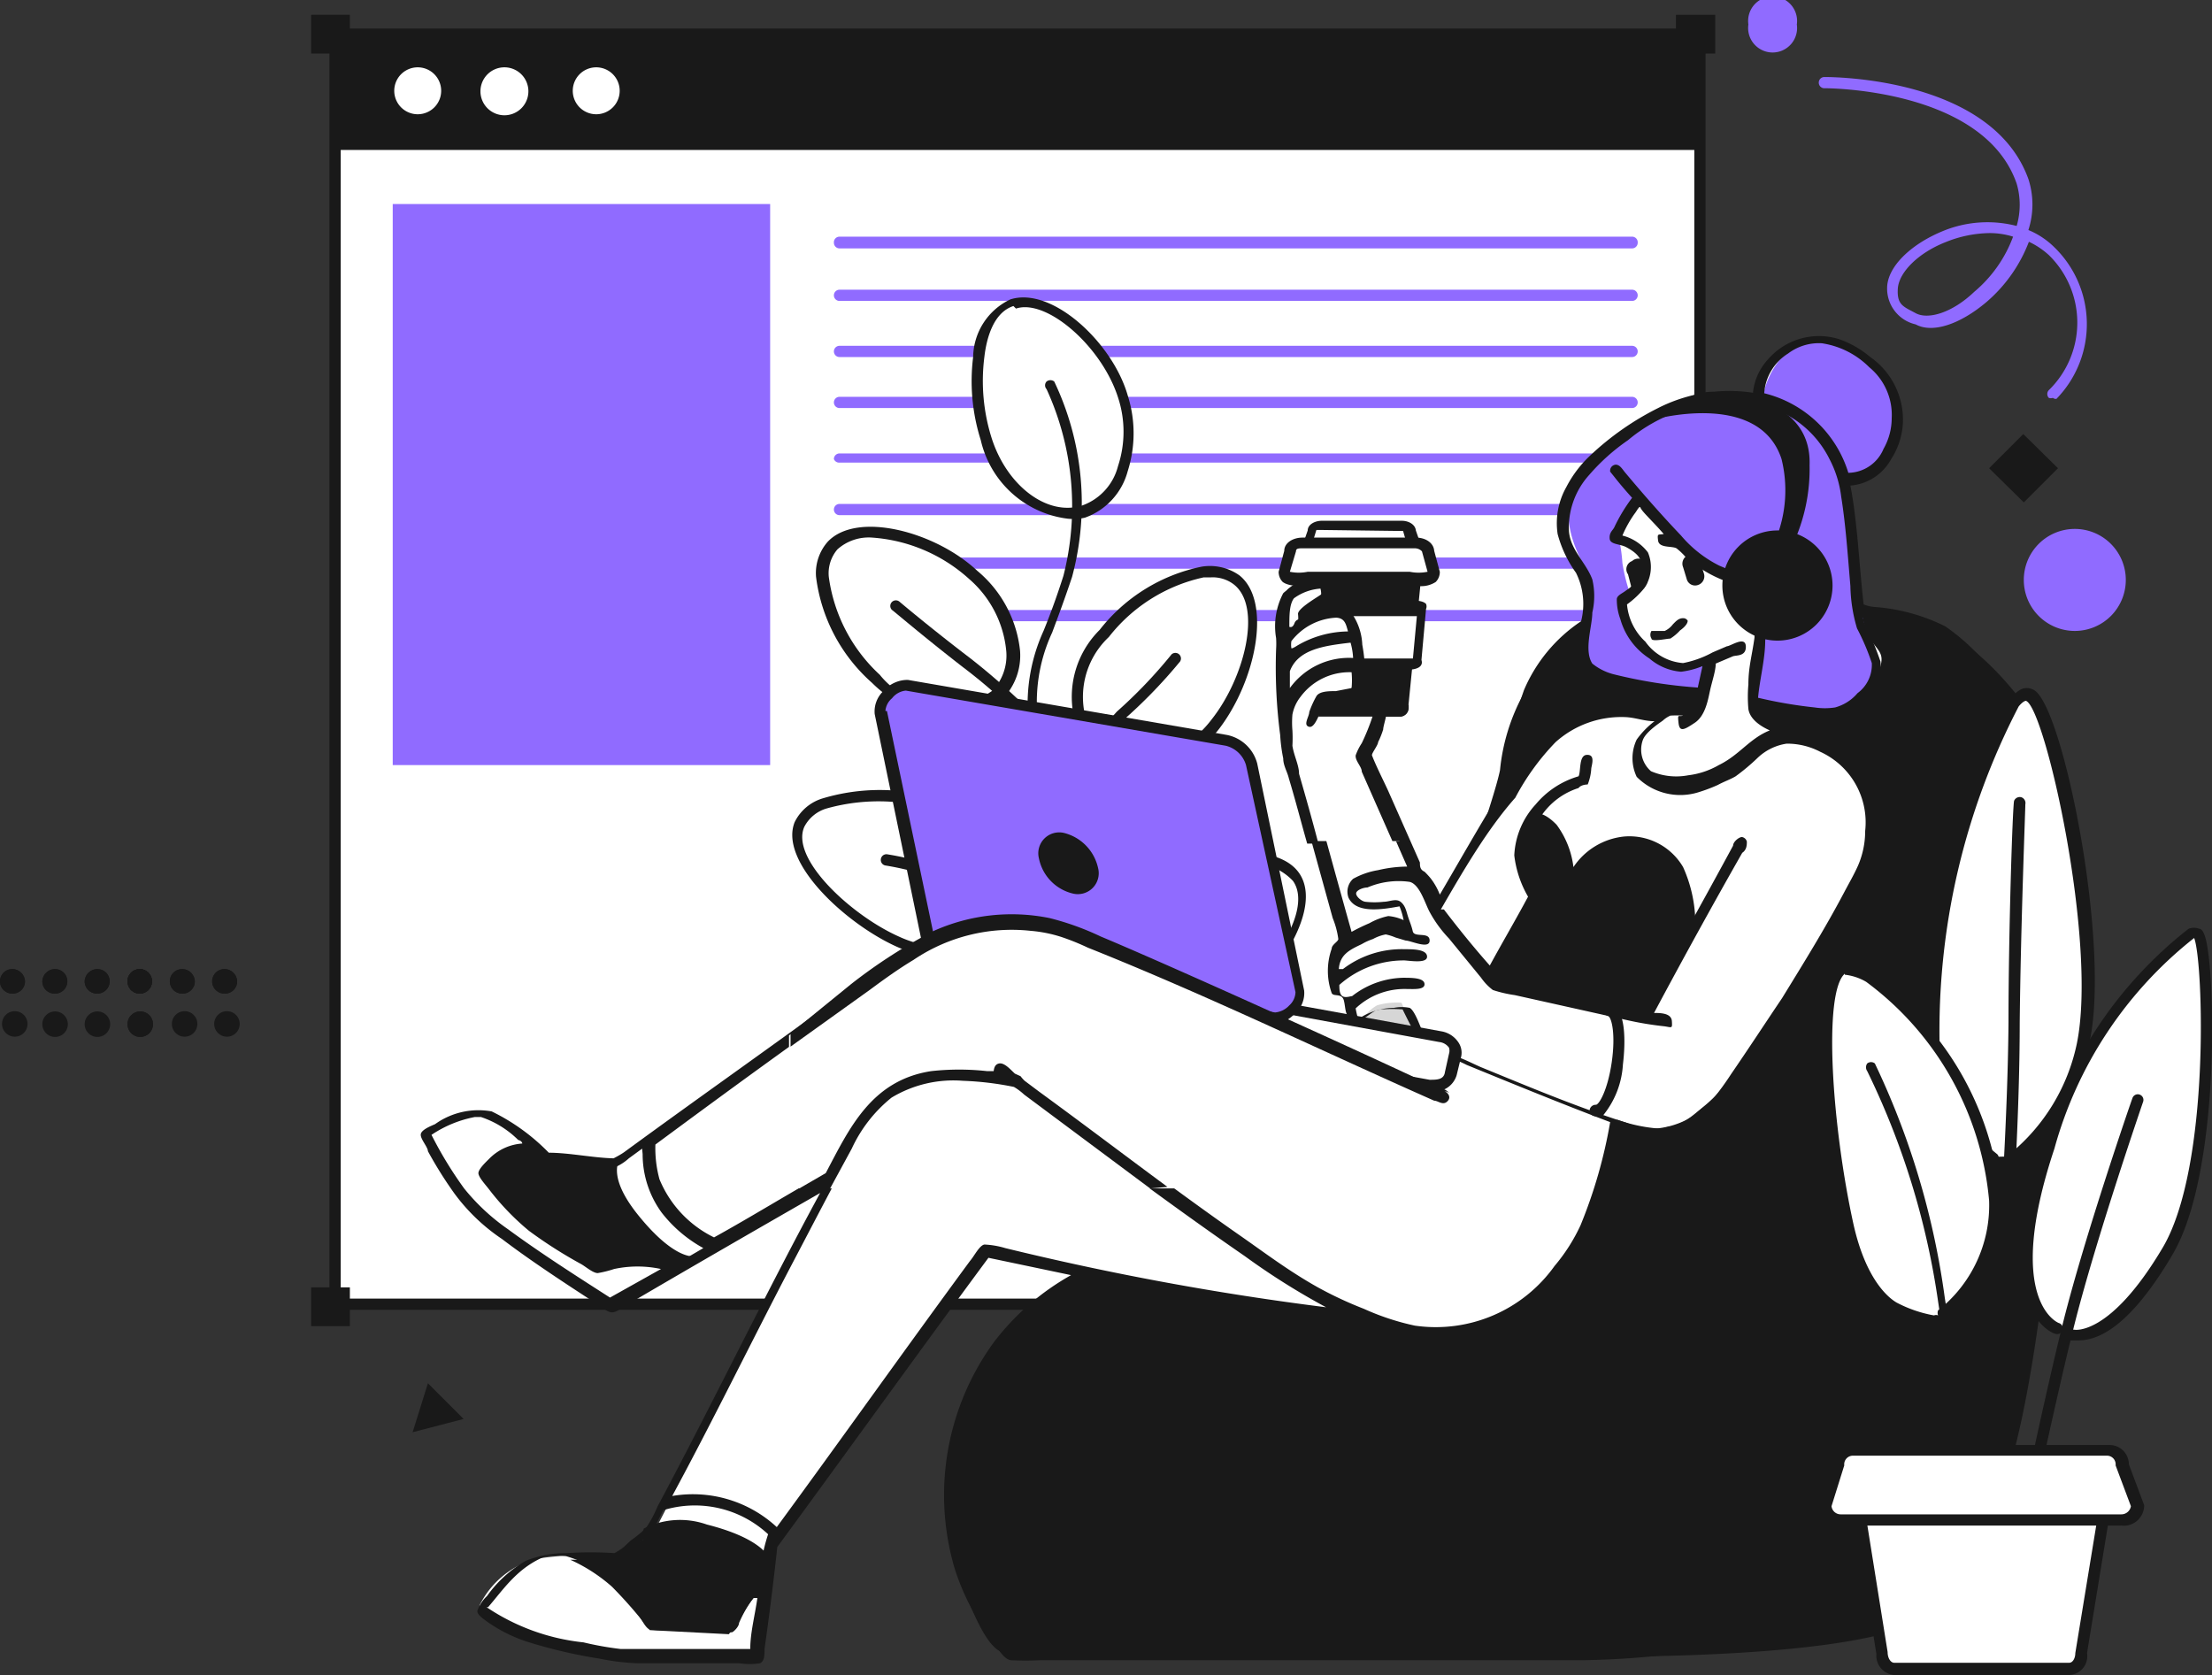
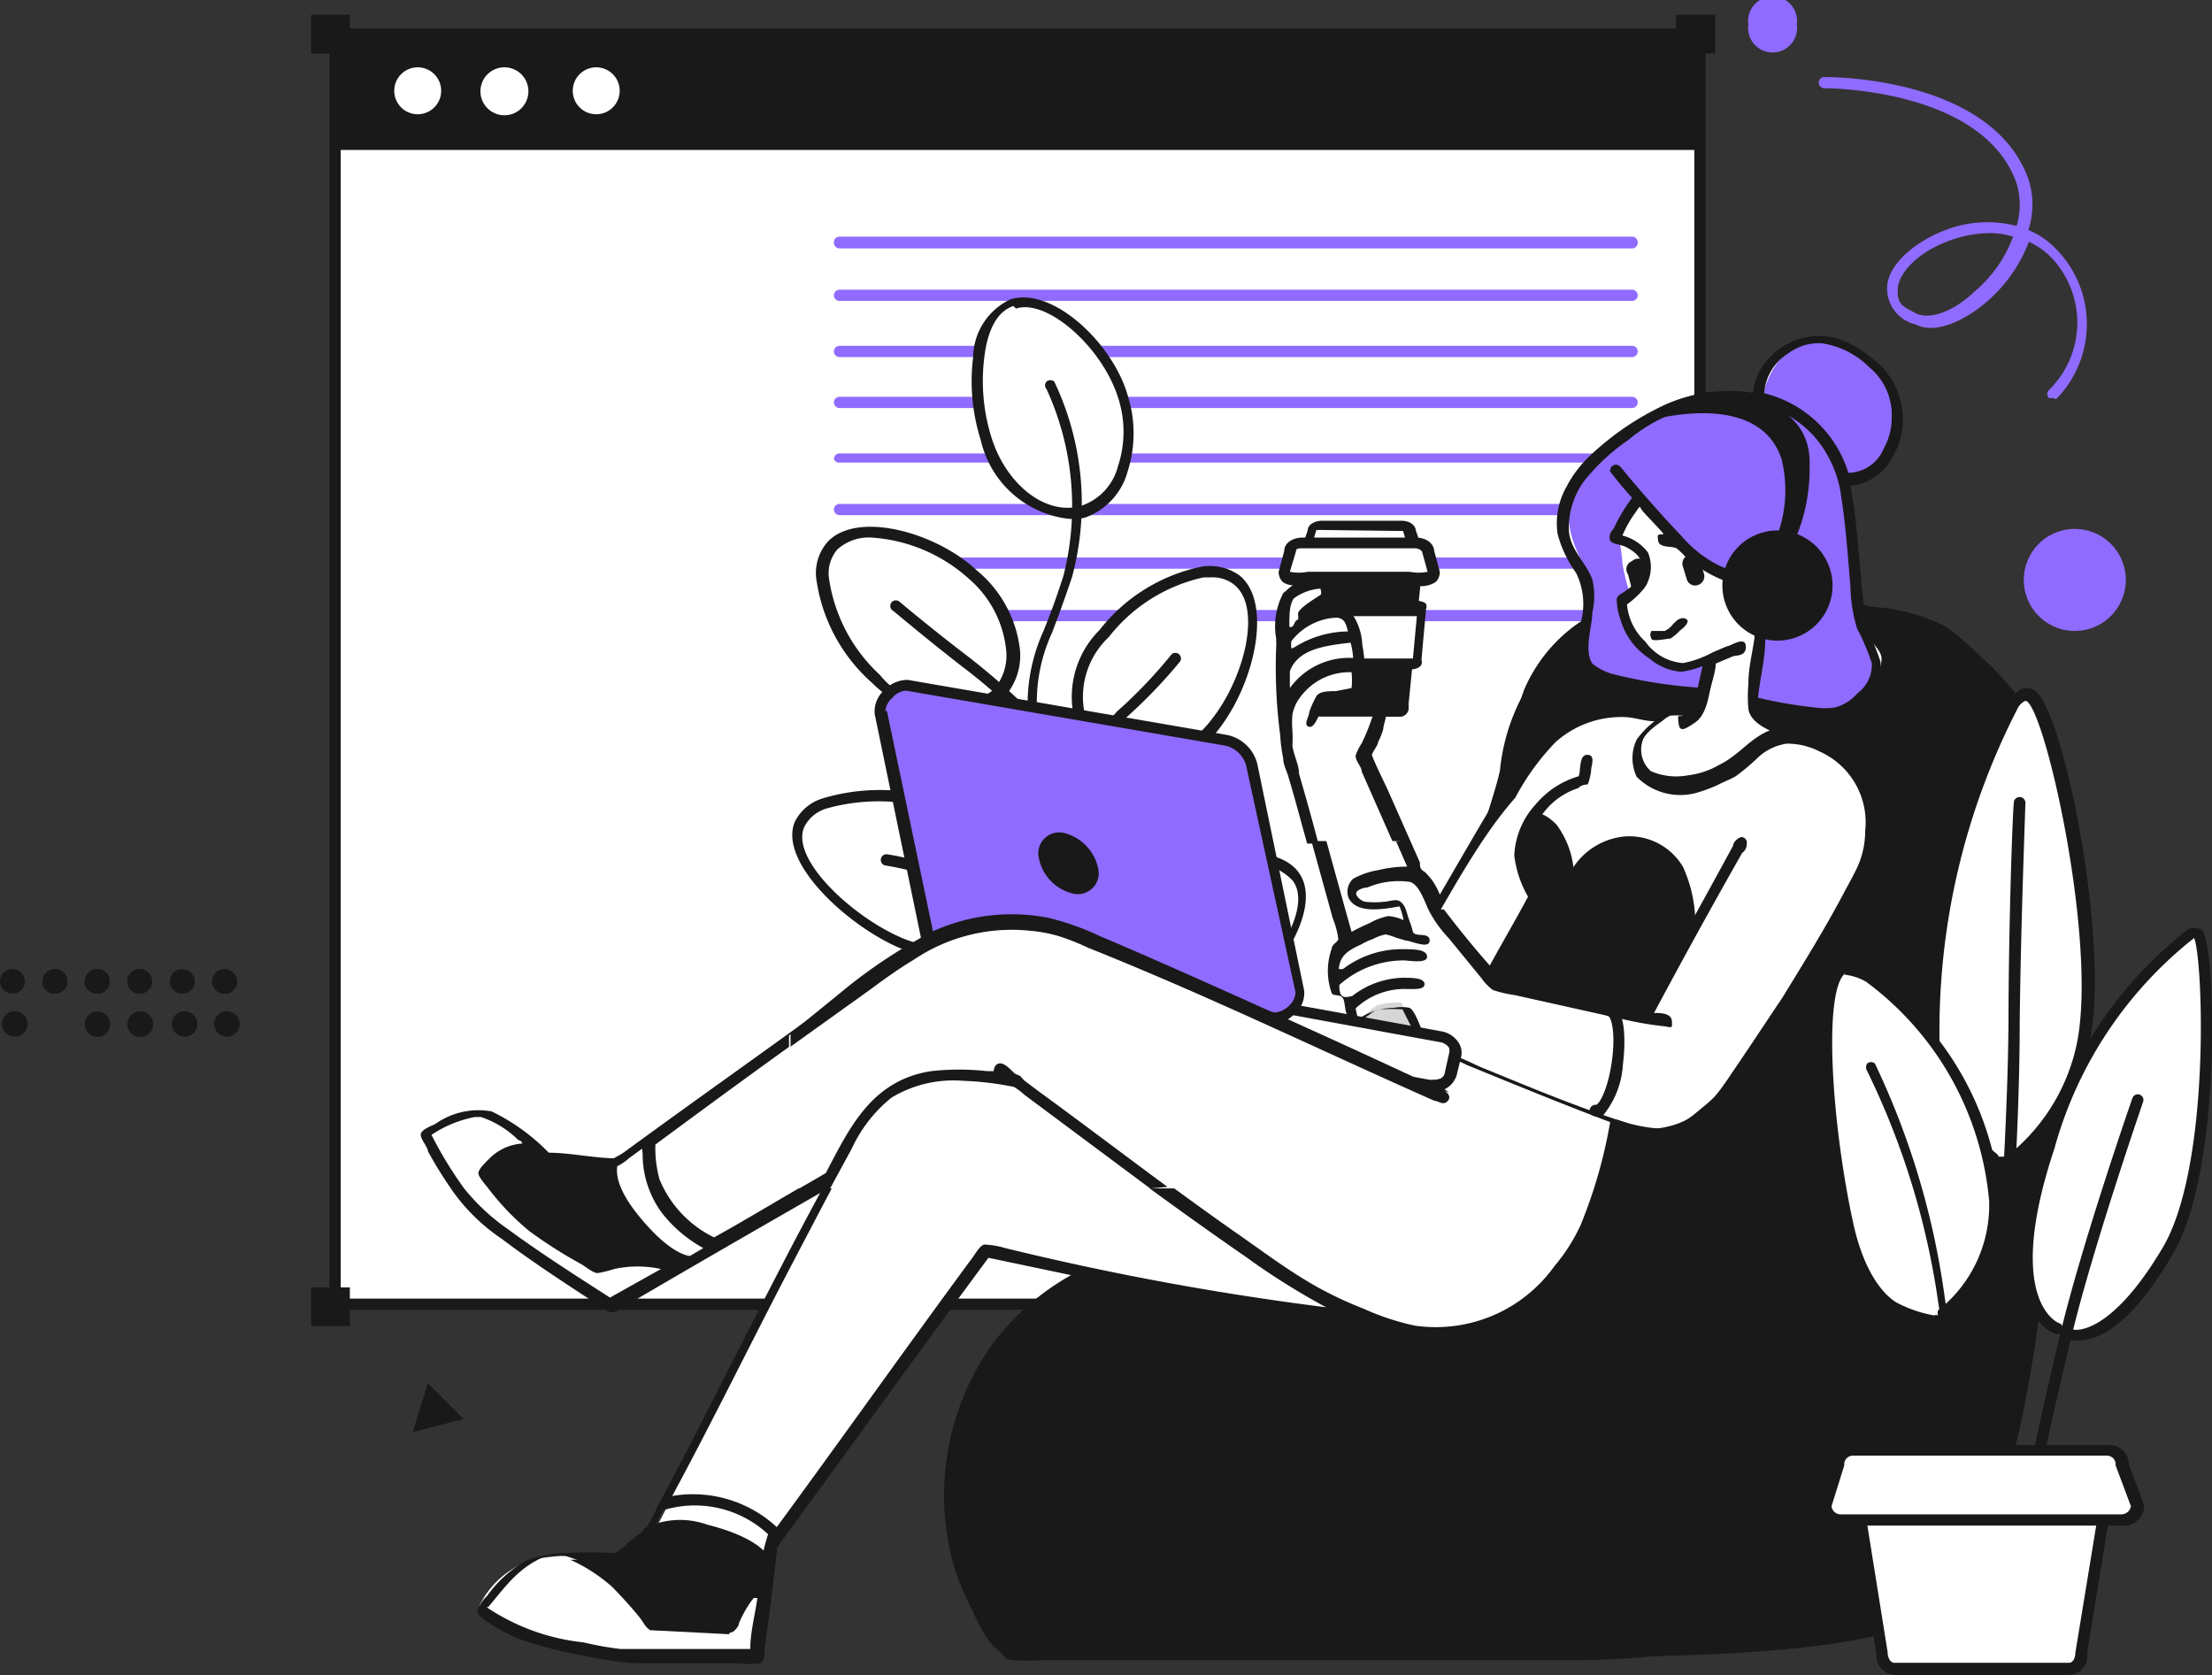
<svg xmlns="http://www.w3.org/2000/svg" viewBox="0 0 43.37 32.84">
  <rect x="0" y="0" width="43.37" height="32.84" fill="#333333" stroke="none" />
  <defs>
    <style> .cls-1, .cls-3 { fill: #191919; } .cls-1, .cls-4, .cls-5, .cls-6 { fill-rule: evenodd; } .cls-2, .cls-4 { fill: #906bff; } .cls-5, .cls-7 { fill: #fff; } .cls-6 { fill: #d6d6d6; } </style>
  </defs>
  <g id="Слой_2" data-name="Слой 2">
    <g id="_Layer_" data-name="&lt;Layer&gt;">
      <g>
        <g>
          <path class="cls-1" d="M4.4,19a.25.25,0,0,1,.25.24.24.24,0,0,1-.25.24.24.24,0,0,1-.24-.24A.24.24,0,0,1,4.4,19Z" />
          <path class="cls-1" d="M3.57,19a.25.25,0,0,1,.25.24.24.24,0,0,1-.25.24.24.24,0,0,1-.24-.24A.24.24,0,0,1,3.57,19Z" />
          <path class="cls-1" d="M2.74,19a.24.24,0,0,1,.24.24.24.24,0,0,1-.48,0A.24.24,0,0,1,2.74,19Z" />
          <path class="cls-1" d="M2.74,19a.24.24,0,0,1,.24.24.24.24,0,0,1-.48,0A.24.24,0,0,1,2.74,19Z" />
          <path class="cls-1" d="M1.91,19a.24.24,0,0,1,.24.24.24.24,0,0,1-.24.24.24.24,0,0,1-.25-.24A.25.25,0,0,1,1.91,19Z" />
          <path class="cls-1" d="M1.08,19a.24.24,0,0,1,.24.24.24.24,0,0,1-.24.24.24.24,0,0,1-.25-.24A.25.25,0,0,1,1.08,19Z" />
          <path class="cls-1" d="M.24,19a.25.25,0,0,1,.25.24.24.24,0,0,1-.25.24A.24.24,0,0,1,0,19.24.24.24,0,0,1,.24,19Z" />
          <path class="cls-1" d="M4.4,19a.25.25,0,0,1,.25.24.24.24,0,0,1-.25.24.24.24,0,0,1-.24-.24A.24.24,0,0,1,4.4,19Z" />
-           <path class="cls-1" d="M3.57,19a.25.25,0,0,1,.25.24.24.24,0,0,1-.25.24.24.24,0,0,1-.24-.24A.24.24,0,0,1,3.57,19Z" />
          <path class="cls-1" d="M2.74,19a.24.24,0,0,1,.24.24.24.24,0,0,1-.48,0A.24.24,0,0,1,2.74,19Z" />
          <path class="cls-1" d="M2.74,19a.24.24,0,0,1,.24.24.24.24,0,0,1-.48,0A.24.24,0,0,1,2.74,19Z" />
          <path class="cls-1" d="M1.91,19a.24.24,0,0,1,.24.24.24.24,0,0,1-.24.24.24.24,0,0,1-.25-.24A.25.25,0,0,1,1.91,19Z" />
          <path class="cls-1" d="M1.08,19a.24.24,0,0,1,.24.24.24.24,0,0,1-.24.24.24.24,0,0,1-.25-.24A.25.25,0,0,1,1.08,19Z" />
-           <path class="cls-1" d="M.24,19a.25.25,0,0,1,.25.24.24.24,0,0,1-.25.24A.24.24,0,0,1,0,19.24.24.24,0,0,1,.24,19Z" />
          <path class="cls-1" d="M4.4,19.83a.25.25,0,1,1,0,.49.25.25,0,0,1,0-.49Z" />
          <path class="cls-1" d="M3.57,19.83a.25.25,0,1,1,0,.49.25.25,0,0,1,0-.49Z" />
          <path class="cls-1" d="M2.74,19.83a.25.25,0,1,1-.24.25A.25.25,0,0,1,2.74,19.83Z" />
          <path class="cls-1" d="M2.74,19.83a.25.25,0,1,1-.24.25A.25.25,0,0,1,2.74,19.83Z" />
          <path class="cls-1" d="M1.91,19.83a.25.25,0,1,1-.25.25A.25.25,0,0,1,1.91,19.83Z" />
-           <path class="cls-1" d="M1.08,19.83a.25.25,0,1,1-.25.25A.25.25,0,0,1,1.08,19.83Z" />
          <path class="cls-1" d="M.24,19.83a.25.25,0,1,1,0,.49.25.25,0,0,1,0-.49Z" />
        </g>
        <g>
-           <path class="cls-1" d="M40.35,9.18l-.67.67L39,9.18l.67-.67Z" />
          <path class="cls-2" d="M40.25,7.8a.11.11,0,0,1-.08,0,.11.11,0,0,1,0-.15,1.85,1.85,0,0,0,0-2.65,1.56,1.56,0,0,0-.39-.26,2.93,2.93,0,0,1-.83,1.18c-.52.44-1.06.62-1.39.44A.72.72,0,0,1,37,5.65c0-.41.45-.85,1.07-1.11a2.29,2.29,0,0,1,1.47-.11,1.47,1.47,0,0,0,0-.83c-.64-1.85-3.66-1.87-3.76-1.87a.11.11,0,0,1-.12-.11.11.11,0,0,1,.11-.11c.14,0,3.28,0,4,2a1.62,1.62,0,0,1,0,1,1.57,1.57,0,0,1,.48.31,2.1,2.1,0,0,1,.07,3A.09.09,0,0,1,40.25,7.8ZM39,4.57a2.37,2.37,0,0,0-.86.18c-.53.21-.91.59-.93.91s.11.35.35.48.71,0,1.15-.42a2.58,2.58,0,0,0,.76-1.08A1.53,1.53,0,0,0,39,4.57Z" />
          <path class="cls-3" d="M8.39,27.12l.7.7-1,.26Z" />
          <path class="cls-4" d="M41.68,11.37a1,1,0,1,1-1-1A1,1,0,0,1,41.68,11.37Z" />
          <path class="cls-4" d="M35.23.48a.48.48,0,1,1-.95,0,.48.48,0,1,1,.95,0Z" />
          <g>
            <path class="cls-5" d="M33.33,25.57H6.57V.67H33.33Z" />
            <path class="cls-3" d="M33.33,25.68H6.57a.11.11,0,0,1-.11-.11V.67A.11.11,0,0,1,6.57.56H33.33a.11.11,0,0,1,.11.11v24.9A.11.11,0,0,1,33.33,25.68ZM6.68,25.46H33.22V.78H6.68Z" />
          </g>
-           <path class="cls-4" d="M15.1,15H7.7V4h7.4Z" />
          <g>
            <path class="cls-2" d="M32,4.87H16.46a.11.11,0,0,1-.11-.11.11.11,0,0,1,.11-.12H32a.11.11,0,0,1,.11.12A.11.11,0,0,1,32,4.87Z" />
            <path class="cls-2" d="M32,5.9H16.46a.11.11,0,0,1,0-.22H32a.11.11,0,1,1,0,.22Z" />
            <path class="cls-2" d="M32,7H16.46a.11.11,0,1,1,0-.22H32A.11.11,0,0,1,32,7Z" />
            <path class="cls-2" d="M32,8H16.46a.11.11,0,1,1,0-.22H32A.11.11,0,1,1,32,8Z" />
            <path class="cls-2" d="M32,9.07H16.46A.11.11,0,0,1,16.35,9a.11.11,0,0,1,.11-.11H32a.11.11,0,0,1,.11.11A.11.11,0,0,1,32,9.07Z" />
            <path class="cls-2" d="M32,10.1H16.46a.11.11,0,0,1,0-.22H32a.11.11,0,0,1,0,.22Z" />
            <path class="cls-2" d="M32,11.15H16.46a.11.11,0,0,1,0-.22H32a.11.11,0,0,1,0,.22Z" />
            <path class="cls-2" d="M32,12.18H16.46a.11.11,0,0,1,0-.22H32a.11.11,0,0,1,0,.22Z" />
          </g>
          <g>
            <path class="cls-1" d="M33.63,1.05h-.77V.29h.77Z" />
            <path class="cls-1" d="M6.86,1.05H6.1V.29h.76Z" />
          </g>
          <g>
            <path class="cls-6" d="M33.63,26h-.77v-.76h.77Z" />
            <path class="cls-1" d="M6.86,26H6.1v-.76h.76Z" />
          </g>
          <path class="cls-1" d="M33.25,2.94H6.55V.67h26.7Z" />
          <g>
            <path class="cls-5" d="M8.65,1.78a.46.46,0,1,1-.46-.46A.46.46,0,0,1,8.65,1.78Z" />
            <path class="cls-5" d="M12.15,1.78a.46.46,0,1,1-.46-.46A.46.46,0,0,1,12.15,1.78Z" />
            <path class="cls-5" d="M10.36,1.78a.47.47,0,1,1-.46-.46A.47.47,0,0,1,10.36,1.78Z" />
          </g>
          <path class="cls-1" d="M26.23,24.1s2.94-7.81,3.18-9a3.9,3.9,0,0,1,1.46-2.68c.83-.58,5.6-.42,5.6-.42s1.46-.39,3.07,1.62c1,1.24,1.39,4.08.91,8.26-.51,4.35-.75,8.06-2.59,9.74-.81.75-4.54.86-6.42.86s-11.59-.07-11.66-.09-.38.26-1-1.57a5.25,5.25,0,0,1,.61-4.26A6,6,0,0,1,21.18,25Z" />
          <g>
            <path class="cls-5" d="M25.43,17.19c.46.63-.38,1.87-1.24,2.49a1.72,1.72,0,0,1-2.38,0,1.73,1.73,0,0,1,.73-2.27C23.4,16.79,25,16.57,25.43,17.19Z" />
            <path class="cls-3" d="M22.85,20.26a1.33,1.33,0,0,1-1.13-.52,1.84,1.84,0,0,1,.76-2.42c.91-.66,2.55-.87,3-.19s-.41,2-1.27,2.64A2.38,2.38,0,0,1,22.85,20.26Zm1.58-3.33a3.41,3.41,0,0,0-1.82.57c-.81.59-1.13,1.54-.72,2.11a1.63,1.63,0,0,0,2.23,0c.89-.65,1.61-1.81,1.23-2.34A1.11,1.11,0,0,0,24.43,16.93Z" />
          </g>
          <g>
            <path class="cls-5" d="M15.67,16.16c-.32.71.94,1.87,1.91,2.3a1.73,1.73,0,0,0,2.33-.5c.31-.7-.22-1.63-1.19-2.06S16,15.45,15.67,16.16Z" />
            <path class="cls-3" d="M18.58,18.79a2.69,2.69,0,0,1-1-.23c-1-.45-2.31-1.66-2-2.44a.9.9,0,0,1,.56-.47,3.91,3.91,0,0,1,2.64.15A1.84,1.84,0,0,1,20,18a1.36,1.36,0,0,1-1,.74A2,2,0,0,1,18.58,18.79Zm-2.81-2.58c-.28.63.93,1.74,1.85,2.15a2.22,2.22,0,0,0,1.35.17,1.12,1.12,0,0,0,.84-.61c.29-.65-.22-1.51-1.13-1.92a3.79,3.79,0,0,0-2.47-.15.72.72,0,0,0-.44.36Z" />
          </g>
          <g>
            <path class="cls-5" d="M19.84,5.94c.74-.24,1.84.79,2.17,1.81A1.73,1.73,0,0,1,21.25,10c-.73.23-1.59-.4-1.92-1.41S19.1,6.17,19.84,5.94Z" />
            <path class="cls-3" d="M20.94,10.17a2,2,0,0,1-1.71-1.54A3.82,3.82,0,0,1,19.08,7a1.27,1.27,0,0,1,.73-1.13c.81-.26,2,.84,2.3,1.88a2.45,2.45,0,0,1,0,1.49,1.33,1.33,0,0,1-.84.91A1.07,1.07,0,0,1,20.94,10.17ZM19.87,6c-.4.13-.53.65-.57,1a3.72,3.72,0,0,0,.14,1.58c.3.95,1.1,1.55,1.78,1.33a1.11,1.11,0,0,0,.7-.77,2.15,2.15,0,0,0,0-1.35c-.32-1-1.4-1.94-2-1.74Z" />
          </g>
          <path class="cls-3" d="M21.6,25.68a.13.13,0,0,1-.11-.08s-.68-2.54-.87-3.44a8.5,8.5,0,0,1,0-3.22,9.63,9.63,0,0,0-.22-3.61l-.09-.47a3.48,3.48,0,0,1,.15-2.49c.11-.27.24-.61.39-1.08a5.51,5.51,0,0,0-.33-3.66.11.11,0,0,1,0-.15.12.12,0,0,1,.15,0,5.55,5.55,0,0,1,.35,3.83c-.16.48-.29.82-.39,1.09a3.23,3.23,0,0,0-.14,2.37l.08.48A9.74,9.74,0,0,1,20.86,19a8.29,8.29,0,0,0,0,3.14c.19.89.86,3.39.87,3.42a.11.11,0,0,1-.08.13Z" />
          <g>
            <path class="cls-5" d="M24.25,11.36c.6.49.26,2-.4,2.81a1.73,1.73,0,0,1-2.3.63,1.73,1.73,0,0,1,.1-2.38C22.31,11.59,23.64,10.88,24.25,11.36Z" />
            <path class="cls-3" d="M22.26,15.15a1.24,1.24,0,0,1-.78-.26,1.85,1.85,0,0,1,.08-2.54,3.4,3.4,0,0,1,2-1.24,1,1,0,0,1,.74.17c.64.51.33,2.05-.39,3a2.37,2.37,0,0,1-1.49.9Zm1.48-3.83H23.6a3.23,3.23,0,0,0-1.86,1.17,1.61,1.61,0,0,0-.12,2.22,1.07,1.07,0,0,0,.79.21,2.13,2.13,0,0,0,1.35-.82c.64-.81,1-2.22.42-2.65A.68.68,0,0,0,23.74,11.32Z" />
          </g>
          <g>
            <path class="cls-5" d="M16.34,10.7c.53-.56,2-.16,2.77.57a1.72,1.72,0,0,1,.43,2.34,1.72,1.72,0,0,1-2.36-.3C16.41,12.58,15.8,11.26,16.34,10.7Z" />
            <path class="cls-3" d="M18.67,14.07a2.33,2.33,0,0,1-1.57-.68A3.32,3.32,0,0,1,16,11.31a.93.93,0,0,1,.23-.69c.58-.61,2.12-.19,2.93.57A2.36,2.36,0,0,1,20,12.76a1.22,1.22,0,0,1-1.28,1.31ZM17.1,10.54a.92.92,0,0,0-.68.23.72.72,0,0,0-.17.54,3.19,3.19,0,0,0,1,1.92,1.63,1.63,0,0,0,2.21.31,1,1,0,0,0,.27-.77A2.13,2.13,0,0,0,19,11.35,3.16,3.16,0,0,0,17.1,10.54Z" />
          </g>
          <path class="cls-3" d="M20.75,18.79a.11.11,0,0,1-.09-.05,3.87,3.87,0,0,0-1.22-1,5.78,5.78,0,0,0-2.07-.77.11.11,0,0,1-.1-.12.11.11,0,0,1,.13-.1,5.84,5.84,0,0,1,2.16.81,3.89,3.89,0,0,1,1.29,1.12.11.11,0,0,1,0,.15Z" />
          <path class="cls-3" d="M20.34,14.33l-.08,0a10.52,10.52,0,0,0-1.38-1.25c-.8-.62-1.38-1.12-1.39-1.12a.11.11,0,0,1,0-.16.11.11,0,0,1,.15,0s.59.5,1.39,1.11a13,13,0,0,1,1.41,1.28.11.11,0,0,1,0,.15A.11.11,0,0,1,20.34,14.33Z" />
          <path class="cls-3" d="M20.68,16.1h0a.11.11,0,0,1-.06-.15,6.85,6.85,0,0,1,1.28-2,9.4,9.4,0,0,0,1.07-1.12.11.11,0,0,1,.15,0,.11.11,0,0,1,0,.16A9.88,9.88,0,0,1,22,14.14,7.16,7.16,0,0,0,20.78,16,.12.12,0,0,1,20.68,16.1Z" />
          <path class="cls-5" d="M33.28,13.9h-.77a2.08,2.08,0,0,0-1.33-.06c-.75.22-1.65,1.54-1.65,1.54L28.19,17.7l-.13,0L27.64,17l-.95-2.27a2.19,2.19,0,0,0,.29-.47,1.37,1.37,0,0,0,.11-.36L25.82,14l.17-.35a4.9,4.9,0,0,0,.57-.14c.16-.06.11-.84-.11-1.36s-.9,0-.9,0,0,0,0-.13.36-.28.43-.37,0-.12,0-.24-.4.08-.4.08a.83.83,0,0,0-.31,1.05,2.51,2.51,0,0,0,0,.5,8.53,8.53,0,0,0,.16,1.7c.14.45,1,3.7,1,3.7a1.17,1.17,0,0,0-.22.28,1.73,1.73,0,0,0,.08.65.19.19,0,0,0,.23.14l.19.41-.59.57s-1.73-.79-2.6-1.26a9.83,9.83,0,0,0-3.62-1.17,3.85,3.85,0,0,0-2.41.83l-5.3,3.83-1.43-.11a8.8,8.8,0,0,0-1-.79c-.48-.28-1.29.36-1.29.36a4,4,0,0,0,.77,1.3,17.61,17.61,0,0,0,2.82,2.06l4.36-2.48-3.53,6.85L12,30.5a7,7,0,0,0-1.48.06,1.74,1.74,0,0,0-1.12.92,7,7,0,0,0,2.46.93c.83.11,3,.15,3,.15l.29-2.32,4.18-5.74,7.13,1.28a4.2,4.2,0,0,0,1.47.44,3.3,3.3,0,0,0,3-1.79,10.46,10.46,0,0,0,.78-2.52,1.89,1.89,0,0,0,1,.18c.69,0,2.07-2.08,2.67-3.16s1.44-2,1.34-3.12-1.45-1.47-1.45-1.47-.22-.08-.51-.16-.3-.47-.3-.47a6.27,6.27,0,0,0,1.37.27c.63,0,.85-.41,1-.8s0-.39-.21-.72a5,5,0,0,1-.31-1.73,7.25,7.25,0,0,0-.18-1.31,3.06,3.06,0,0,0,.55-.12c.34-.1.63-1.19.44-1.74a1.84,1.84,0,0,0-1.81-.87c-.65.12-.87,1.06-.87,1.06a4,4,0,0,0-1.6.23,4.28,4.28,0,0,0-2,1.54c-.45.61,0,1.4.23,1.89a1.83,1.83,0,0,1,.05,1.17c0,.37-.08.42.44.65a9.29,9.29,0,0,0,1.83.38Z" />
          <path class="cls-4" d="M34.65,11.54a9.24,9.24,0,0,1-1.42-.68,4.43,4.43,0,0,1-1.09-1.07l-.4.76a3.18,3.18,0,0,1,.07.49,3.53,3.53,0,0,0,.16.63l-.13.13a.83.83,0,0,0,.05.3,2.14,2.14,0,0,0,.76.91.64.64,0,0,0,.84-.08l-.15.7a7.58,7.58,0,0,1-2.12-.54c-.22-.27,0-1.15,0-1.51s-.48-.81-.47-1.57,1.18-1.56,2-2a2.65,2.65,0,0,1,1.81-.22,1.65,1.65,0,0,1,.6-1c.51-.37.91,0,1.41.26a1.36,1.36,0,0,1,.59,1.58,1,1,0,0,1-1,.76s.13.94.2,1.66a5.68,5.68,0,0,0,.34,1.65.88.88,0,0,1-.29,1.12c-.42.38-2,0-2,0l.16-1.34Z" />
          <g>
            <path class="cls-5" d="M29.23,19.22l2.32.6A4,4,0,0,1,31.6,21a3.79,3.79,0,0,1-.23.81,3.15,3.15,0,0,0,1.21.32A2.49,2.49,0,0,0,34,21c.46-.62,2.06-3.43,2.4-4.1a1.93,1.93,0,0,0-.21-1.94A1.69,1.69,0,0,0,35,14.29c-.31,0-.57.28-.85.52a2.11,2.11,0,0,1-1.49.45c-.53-.08-.47-.37-.5-.74s.48-.6.48-.6a2,2,0,0,0-1.89.17,5.14,5.14,0,0,0-1.49,1.8c-.26.45-1.12,1.89-1.12,1.89Z" />
            <path class="cls-6" d="M27,19.71a1.38,1.38,0,0,1,.48-.05l.22.52-1-.18A.87.87,0,0,1,27,19.71Z" />
          </g>
          <g>
            <path class="cls-1" d="M12.61,30.18l-.59.4-.84,0a3.23,3.23,0,0,1,.82.53,9,9,0,0,1,.74.85l1.55.08a3.9,3.9,0,0,0,.29-.43A2.1,2.1,0,0,1,15,31.1l.05-.6s-.16-.35-1.19-.61a1.58,1.58,0,0,0-1.24.08Z" />
            <path class="cls-1" d="M10.07,23.83c.36.3,1.55,1.05,1.55,1.05l.69-.13a1.46,1.46,0,0,1,.86.11l.42-.23s-.38.06-1.08-.81-.3-1.17-.3-1.17l-.18.14-1.36-.12-.2-.18-.57.15a.85.85,0,0,0-.44.36A2.7,2.7,0,0,0,10.07,23.83Z" />
          </g>
          <path class="cls-5" d="M31.67,22s-.41,3.13-2.24,3.89a4.24,4.24,0,0,1-3-.09,24.62,24.62,0,0,1-2.53-.33c-1.53-.27-4.63-1-4.63-1l-4.1,5.68a3.26,3.26,0,0,0-.89-.65,1.54,1.54,0,0,0-1.32,0L16.27,23l-2.39,1.33a5,5,0,0,1-1-.79,1.24,1.24,0,0,1-.2-1.25s3.87-2.94,5.32-3.72a3.31,3.31,0,0,1,3.46-.13l6.34,2.78.42.14.34-.73Z" />
          <path class="cls-1" d="M29.73,16.62a1.24,1.24,0,0,0,.35.94l-.92,1.53.18.22,2.85.6,1.05-1.82A2.7,2.7,0,0,0,33,17a1.22,1.22,0,0,0-1.15-.6,1.36,1.36,0,0,0-1,.6,1.75,1.75,0,0,0-.33-.83C30.16,15.8,30,16,30,16S29.82,16.12,29.73,16.62Z" />
          <g>
            <path class="cls-1" d="M39.38,20.71A37.13,37.13,0,0,1,37.92,26c-.2.55-.4,1.1-.62,1.64a25.92,25.92,0,0,1-1.44,3.05,3.23,3.23,0,0,1-1,1.2,4.07,4.07,0,0,1-1.75.5,16.91,16.91,0,0,1-2.09.16l-2.22,0H24.28c-1.28,0-2.61,0-3.9,0a5,5,0,0,1-.55,0c-.15,0-.31-.3-.39-.4a4.69,4.69,0,0,1-.72-1.39,5.09,5.09,0,0,1,.77-4.45A4.93,4.93,0,0,1,21,25l-1.62-.34c-1.39,1.88-2.76,3.79-4.14,5.67-.07.66-.16,1.36-.25,2,0,.12,0,.24-.09.28a1.32,1.32,0,0,1-.4,0c-.67,0-1.37,0-2,0a4.53,4.53,0,0,1-.74-.09,9.82,9.82,0,0,1-1.35-.31,2.91,2.91,0,0,1-.85-.41c-.08-.06-.21-.14-.2-.22a.73.73,0,0,1,.19-.29,2.39,2.39,0,0,1,.76-.69,2.15,2.15,0,0,1,.8-.15,7.37,7.37,0,0,1,.94,0s.12-.07.18-.12l.14-.13a2,2,0,0,0,.3-.25,2.27,2.27,0,0,0,.22-.41c1.07-2,2.12-4.18,3.19-6.15-1.22.7-2.54,1.46-3.8,2.2-.09.05-.19.14-.28.14s-.21-.11-.29-.16c-.63-.41-1.29-.84-1.87-1.28a3.74,3.74,0,0,1-.93-.89,7.93,7.93,0,0,1-.52-.83c0-.08-.15-.24-.14-.33s.19-.16.28-.2a1.46,1.46,0,0,1,1.11-.25,4,4,0,0,1,1.12.81c.4,0,.86.1,1.27.11,0,0,.14-.07.22-.13,1.49-1.09,3-2.15,4.47-3.23a10.3,10.3,0,0,1,1.63-1.05A3.74,3.74,0,0,1,20.58,18a5.36,5.36,0,0,1,1,.36c1.58.66,3.1,1.37,4.64,2.06a3,3,0,0,1,.63-.39.27.27,0,0,0,0,.13c0,.05.05.07.06.1a1.12,1.12,0,0,0-.24.13.55.55,0,0,0-.19.14l1.77.81c.08,0,.25.11.16.22s-.19,0-.27,0c-2.26-1-4.46-2.07-6.79-3a4.71,4.71,0,0,0-.52-.21,2.66,2.66,0,0,0-.6-.12,3.44,3.44,0,0,0-2.3.57c-.3.18-.59.39-.86.59-1.43,1-2.8,2-4.22,3.05a2.31,2.31,0,0,0,.08.68A2.2,2.2,0,0,0,14,24.26c.76-.42,1.48-.87,2.24-1.29.46-.87.89-1.82,2.07-2a5,5,0,0,1,1.09,0s.12,0,.13,0,0-.13.11-.15.24.14.31.2l.11.05a.73.73,0,0,0,.08.09l.28.21c1.28.94,2.53,1.9,3.83,2.81.52.36,1,.73,1.59,1.06a7.46,7.46,0,0,0,.9.42,4.89,4.89,0,0,0,1,.33,2.86,2.86,0,0,0,2.74-1.17,3.51,3.51,0,0,0,.51-.8A9.61,9.61,0,0,0,31.57,22c-.93-.35-1.88-.74-2.81-1.12a2.36,2.36,0,0,0-.28-.12l-.29-.09a.81.81,0,0,1-.42-.37c-.1-.16-.18-.33-.27-.51a2.8,2.8,0,0,0-.41,0c-.21,0-.31.24-.52.21s-.18-.22-.22-.38-.2-.07-.24-.15a1.3,1.3,0,0,1,0-.87c0-.08.13-.14.13-.19a1.67,1.67,0,0,0-.11-.41c-.26-.94-.51-1.85-.78-2.81,0-.13-.08-.25-.11-.39a3.2,3.2,0,0,1-.06-.46,10.18,10.18,0,0,1-.08-1.68,1.7,1.7,0,0,0,0-.22,1.39,1.39,0,0,1,.14-.88.84.84,0,0,1,.34-.19c.18-.06.47-.15.53,0a.58.58,0,0,1,0,.39s0,.05,0,.08a.54.54,0,0,1,.44.07,1.16,1.16,0,0,1,.24.66,3.42,3.42,0,0,1,.05.83.23.23,0,0,1-.15.2,4,4,0,0,1-.58.09h0c-.07.09-.13.5-.3.46s0-.2,0-.29a1.86,1.86,0,0,1,.14-.31c.06-.09.25-.08.38-.1l.31-.06a1.61,1.61,0,0,0,0-.31s0,0,0,0a1.19,1.19,0,0,0-1,.48.8.8,0,0,0-.16.35,1.8,1.8,0,0,0,0,.31,2.72,2.72,0,0,1,0,.3c0,.2.09.38.13.55.3,1.06.6,2.17.89,3.2a3.84,3.84,0,0,1,.35-.17,1.28,1.28,0,0,1,.37-.14.9.9,0,0,1,.3.08,1.38,1.38,0,0,0-.08-.27c-.33.06-.85.15-1-.17a.34.34,0,0,1,.09-.37,1.5,1.5,0,0,1,.49-.17,2.54,2.54,0,0,1,.57-.07c-.27-.61-.55-1.27-.84-1.91,0-.1-.13-.21-.12-.32a1.07,1.07,0,0,1,.12-.24,4.32,4.32,0,0,0,.21-.52c0-.11,0-.22.16-.2s0,.4,0,.5a1.63,1.63,0,0,1-.1.25c0,.06-.13.22-.12.26.09.23.21.46.32.7l.62,1.4c0,.07,0,.14.09.18a1.54,1.54,0,0,1,.12.13,1.26,1.26,0,0,1,.18.32c.38-.65.75-1.3,1.14-1.94,0-.37.15-.72.23-1.07a8,8,0,0,1,.28-1A3.06,3.06,0,0,1,31,12.18a1.37,1.37,0,0,0-.1-.95,2.32,2.32,0,0,1-.36-.76,1.44,1.44,0,0,1,.17-.92,2.29,2.29,0,0,1,.48-.63A5.56,5.56,0,0,1,32.51,8a3.08,3.08,0,0,1,1.86-.3,1.13,1.13,0,0,1,.3-.66,1.32,1.32,0,0,1,1.39-.39,1.94,1.94,0,0,1,.61.35,1.5,1.5,0,0,1,.64,1.28,1.43,1.43,0,0,1-.23.72,1,1,0,0,1-.8.52c.14.72.17,1.55.26,2.33a.72.72,0,0,0,.21.05,3.7,3.7,0,0,1,1.39.38,4,4,0,0,1,1.73,3.33c0,.3.05.64.06,1v.21A23.83,23.83,0,0,1,39.38,20.71Zm-4.79-13a2.3,2.3,0,0,1,1.65,1.56.76.76,0,0,0,.69-.47,1.22,1.22,0,0,0,.16-.6,1.21,1.21,0,0,0-.44-1,1.66,1.66,0,0,0-.93-.47,1,1,0,0,0-.66.2A1,1,0,0,0,34.59,7.72Zm-1.3,5.76.09-.41a1.61,1.61,0,0,1-.42.11,1.08,1.08,0,0,1-.62-.26,1.35,1.35,0,0,1-.57-.77,1.11,1.11,0,0,1-.07-.39c0-.08.12-.12.19-.18a.61.61,0,0,0,.29-.51c0-.15-.16-.26-.29-.33s-.32-.05-.33-.17.06-.16.09-.22A3.31,3.31,0,0,1,32,9.76c-.1-.11-.23-.26-.34-.4s-.09-.1-.09-.15a.12.12,0,0,1,.11-.1c.08,0,.13.09.18.15.36.43.71.83,1.1,1.24a2.37,2.37,0,0,0,.75.59,5.51,5.51,0,0,0,.75.26c.09,0,.2,0,.2.12s-.47,0-.58,0a2.43,2.43,0,0,1-.87-.42l-.17-.14a1.29,1.29,0,0,0-.17-.16c-.09-.05-.34,0-.36-.15s0-.11.11-.13c-.11-.13-.24-.26-.36-.39s-.09-.14-.11-.14-.08.11-.1.13a2.26,2.26,0,0,0-.24.43.9.9,0,0,1,.5.33.73.73,0,0,1-.07.7,1.74,1.74,0,0,1-.34.32,1.13,1.13,0,0,0,.36.73A1,1,0,0,0,33,13a2,2,0,0,0,.58-.21l.28-.12c.07,0,.36-.21.37,0s-.2.17-.26.2l-.33.14c0,.14-.07.34-.11.52s-.09.5-.3.64-.3.19-.32,0,0-.11.09-.14a2.09,2.09,0,0,0-.25,0,.56.56,0,0,0-.15.1c-.13.09-.34.24-.39.38a.56.56,0,0,0,.16.61,1.25,1.25,0,0,0,.73.08A1.57,1.57,0,0,0,33.7,15c.41-.2.6-.52,1-.68-.16-.07-.39-.21-.42-.42a2.7,2.7,0,0,1,0-.48c0-.34.07-.56.12-.92,0-.15,0-.37.15-.37s.08.27.06.43c0,.36-.11.77-.14,1.12a8.83,8.83,0,0,0,1.11.19,1.33,1.33,0,0,0,.4,0,.88.88,0,0,0,.44-.28A.69.69,0,0,0,36.7,13a4.48,4.48,0,0,0-.29-.68,3.07,3.07,0,0,1-.13-.83c-.05-.58-.09-1.19-.18-1.75A2.14,2.14,0,0,0,35.87,9a2,2,0,0,0-1.8-1.11,3.17,3.17,0,0,0-2.15.74,4,4,0,0,0-.76.68,1.54,1.54,0,0,0-.4,1.05c0,.4.33.65.46,1a1.43,1.43,0,0,1,0,.65c0,.27-.17.74,0,1a1.1,1.1,0,0,0,.42.21A9.54,9.54,0,0,0,33.29,13.48Zm-8-1.19s.07,0,.1-.07.08-.05.1-.08c0-.37.49-.18.41-.6a1,1,0,0,0-.52.19C25.26,11.85,25.31,12.06,25.28,12.29Zm9.26,1.58s0,.07.05.09a1.25,1.25,0,0,0,.45.21,2.66,2.66,0,0,0,.38.1,1.71,1.71,0,0,1,1.31,1.55,2.28,2.28,0,0,1-.06.88,5.59,5.59,0,0,1-.31.65c-.66,1.23-1.4,2.4-2.18,3.56-.13.19-.25.39-.39.56a2,2,0,0,1-.51.44,1.69,1.69,0,0,1-.69.27,2,2,0,0,1-.81-.1A6.3,6.3,0,0,1,30.68,25a4,4,0,0,1-1.05.94,2.84,2.84,0,0,1-1.6.39,3.47,3.47,0,0,1-1.2-.3l-.17-.07-.21,0-1.78-.21c-1-.13-2-.35-2.94-.56a2.35,2.35,0,0,0-.4-.08s0,0-.11.06c-.24.15-.51.3-.73.46a3.24,3.24,0,0,0-.71.67,5.1,5.1,0,0,0-.9,1.84,5.34,5.34,0,0,0,0,2.45,4.27,4.27,0,0,0,.83,1.58s.11.17.16.18a1.7,1.7,0,0,0,.33,0c1.67,0,3.36,0,5,0h5.38c.46,0,.89,0,1.32,0a5.78,5.78,0,0,0,.6-.08,7.33,7.33,0,0,0,1.73-.3,2.21,2.21,0,0,0,.83-.52,6.94,6.94,0,0,0,1-1.66c.31-.62.58-1.22.84-1.86a36.77,36.77,0,0,0,1.42-4,41.82,41.82,0,0,0,1-4.4,17.29,17.29,0,0,0,.31-2.39,8.57,8.57,0,0,0-.2-2.47,3.61,3.61,0,0,0-.94-1.77,2.22,2.22,0,0,0-.81-.54,3.71,3.71,0,0,0-.53-.14,4.21,4.21,0,0,0-.6-.11c-.07,0,0,0,0,.1a5.57,5.57,0,0,1,.32.76.94.94,0,0,1-.37.84,1.28,1.28,0,0,1-.39.24,1.23,1.23,0,0,1-.55,0A7.48,7.48,0,0,1,34.54,13.87Zm-9.23-1.16s.07,0,.11-.05a2,2,0,0,1,1-.28c0-.14-.06-.26-.21-.27a1.18,1.18,0,0,0-.88.46A.44.44,0,0,0,25.31,12.71ZM31,12.49a2.75,2.75,0,0,0-.95,1,4.87,4.87,0,0,0-.22.77c-.07.26-.13.53-.2.79A3,3,0,0,1,30.67,14a2,2,0,0,1,.81-.27,3,3,0,0,1,.52,0l.47.08c.18,0,.44,0,.64,0s.12,0,.13-.08c-.33-.06-.74-.12-1.12-.2-.56-.12-1.16-.22-1.16-.86A.88.88,0,0,1,31,12.49Zm-5.69,1a1.43,1.43,0,0,1,1.24-.59,1.33,1.33,0,0,0-.06-.3c-.52.06-1,.13-1.19.56C25.28,13.28,25.29,13.37,25.29,13.49Zm3,4.34c.29.38.59.75.9,1.1.25-.46.51-.9.75-1.35a2.1,2.1,0,0,1-.27-.81,1.58,1.58,0,0,1,.42-1,1.72,1.72,0,0,1,.84-.55c.05-.09,0-.41.16-.42s.11.16.09.26a1,1,0,0,1-.07.32s-.13,0-.18.07a1.39,1.39,0,0,0-.74.56,1.28,1.28,0,0,0-.3.74,1.42,1.42,0,0,0,.2.62c0,.07.09.12.09.18a.5.5,0,0,1-.1.21c-.25.44-.51.91-.74,1.34.06.11.2.11.31.13l2.52.57c.6-1.05,1.2-2.13,1.79-3.22,0-.07.1-.16.17-.17a.12.12,0,0,1,.1.09c0,.06,0,.16-.09.22-.57,1-1.18,2.11-1.73,3.14.12,0,.34,0,.35.16s0,.12-.16.1A6.38,6.38,0,0,1,31.9,20l-2.2-.49a2.47,2.47,0,0,1-.43-.1,1.06,1.06,0,0,1-.23-.24l-.63-.77a2.41,2.41,0,0,1-.39-.54c-.09-.18-.19-.52-.38-.57a1.56,1.56,0,0,0-.83.11c-.08,0-.21.05-.22.11s.1.16.18.17a1.59,1.59,0,0,0,.36,0c.11,0,.24-.07.33,0s.11.17.14.27.07.18.1.31.33,0,.33.18-.37,0-.47,0l-.2-.06a1,1,0,0,0-.19-.06.85.85,0,0,0-.25.09,1.16,1.16,0,0,0-.22.1c-.23.11-.43.2-.45.49,0,0,.05,0,.08,0a1.9,1.9,0,0,1,1.21-.39c.16,0,.43,0,.44.14s-.3.09-.44.08a1.9,1.9,0,0,0-1.28.48c0,.07,0,.18.06.22s.16,0,.19,0a1.68,1.68,0,0,1,1-.36c.17,0,.41,0,.42.12s-.21.1-.35.1a1.4,1.4,0,0,0-1,.38,1.6,1.6,0,0,0,.05.21,1.26,1.26,0,0,1,.7-.22.78.78,0,0,1,.31,0c.09.05.18.3.22.39a1.47,1.47,0,0,0,.24.38,1.29,1.29,0,0,0,.47.19c.15.05.3.13.46.2.93.38,1.85.77,2.85,1.09a1.69,1.69,0,0,0,.53.12,1.66,1.66,0,0,0,1.19-.6,5.66,5.66,0,0,0,.34-.47c.33-.48.67-1,1-1.49.43-.7.84-1.36,1.21-2.06.1-.19.2-.36.28-.54a1.71,1.71,0,0,0,.14-.68,1.52,1.52,0,0,0-.88-1.55,1.4,1.4,0,0,0-.66-.16,1.05,1.05,0,0,0-.56.27,4.09,4.09,0,0,1-.44.37c-.1.06-.22.1-.35.17a3.18,3.18,0,0,1-.37.14,1.2,1.2,0,0,1-1.22-.3.85.85,0,0,1,0-.73,1.7,1.7,0,0,1,.35-.36c-.2,0-.37-.07-.56-.08a1.93,1.93,0,0,0-1.38.49,4.75,4.75,0,0,0-.79,1.09C29.16,16.26,28.69,17.07,28.25,17.83ZM13.18,29.33a2.42,2.42,0,0,1,2.05.61c1.27-1.73,2.51-3.48,3.79-5.22.08-.09.18-.3.28-.32a1.68,1.68,0,0,1,.41.07A55.83,55.83,0,0,0,26,25.63a13.86,13.86,0,0,1-1.59-1c-1.45-1-2.89-2.08-4.31-3.15a1.15,1.15,0,0,0-.2-.15,6,6,0,0,0-1-.12,2.35,2.35,0,0,0-1.4.33,2.77,2.77,0,0,0-.78,1c-.41.74-.81,1.52-1.2,2.26C14.74,26.29,14,27.81,13.18,29.33ZM8.46,22.25A7.72,7.72,0,0,0,9.1,23.3a4.11,4.11,0,0,0,.86.8c.64.47,1.33.91,2,1.34l1-.56a2.18,2.18,0,0,0-.92,0,2.14,2.14,0,0,1-.32.08c-.1,0-.25-.14-.35-.19a8.9,8.9,0,0,1-1-.64,5,5,0,0,1-.78-.81c-.06-.08-.21-.24-.21-.32s.15-.22.22-.29a1,1,0,0,1,.64-.29s0-.05-.08-.07a1.88,1.88,0,0,0-.73-.45H9.31A2.29,2.29,0,0,0,8.46,22.25Zm4.13.27-.26.19a1,1,0,0,1-.26.17,1.56,1.56,0,0,1-.36,0L11,22.79a1.87,1.87,0,0,1-.35,0c-.05,0-.09-.08-.14-.09a.81.81,0,0,0-.27,0,.9.9,0,0,0-.58.36,4.77,4.77,0,0,0,.92,1c.3.22.65.44,1,.65.06,0,.11.09.15.09l.17,0a1.72,1.72,0,0,1,.52-.1,5.7,5.7,0,0,1,.84.08l.53-.31a2.64,2.64,0,0,1-.82-.7,1.94,1.94,0,0,1-.37-1.14ZM13,29.61a4.23,4.23,0,0,1-.22.42,2.52,2.52,0,0,1-.35.3l-.17.14a.52.52,0,0,1-.18.14c-.12,0-.27,0-.4,0,.54.27.8.81,1.17,1.24l1.39.07a2.26,2.26,0,0,1,.65-.84,3.37,3.37,0,0,1,.17-1A2.11,2.11,0,0,0,13,29.61Zm-3.46,1.9a4.18,4.18,0,0,0,1.9.69,6.21,6.21,0,0,0,.73.13c.42,0,.85,0,1.27,0s.85,0,1.27,0c0-.32.09-.65.14-1,0,0-.06,0-.08,0a2.52,2.52,0,0,0-.28.49c0,.06-.08.15-.13.18a1.37,1.37,0,0,1-.4,0l-.8-.05a1.7,1.7,0,0,1-.4,0c-.09,0-.17-.19-.24-.28l-.22-.29a2.87,2.87,0,0,0-.48-.55,3.15,3.15,0,0,0-.72-.32,1.4,1.4,0,0,0-.4,0C10.15,30.73,9.88,31.15,9.57,31.51Z" />
            <path class="cls-1" d="M33,12.12c-.09,0-.14.06-.2.12a.43.43,0,0,1-.16.13c-.06,0-.22,0-.26,0a.14.14,0,0,0,0,.15c0,.07.3,0,.37,0a.9.9,0,0,0,.19-.16s.15-.1.15-.19A.1.1,0,0,0,33,12.12Z" />
          </g>
          <g>
            <path class="cls-1" d="M31.92,11.26l.06.23c0,.09.06.14.16.1s.19-.17.16-.26l0-.17A.18.18,0,0,0,32,11,.17.17,0,0,0,31.92,11.26Z" />
            <path class="cls-1" d="M33,11.12l.07.23a.17.17,0,0,0,.22.12.18.18,0,0,0,.12-.22L33.33,11a.18.18,0,0,0-.22-.12A.18.18,0,0,0,33,11.12Z" />
          </g>
          <path class="cls-3" d="M31.25,21.88h0a.11.11,0,0,1-.08-.13.12.12,0,0,1,.12-.09c.06,0,.23-.28.31-.83s0-.88-.07-.91a.11.11,0,0,1-.08-.13.11.11,0,0,1,.13-.09c.31.07.29.76.24,1.17a1.74,1.74,0,0,1-.39,1A.27.27,0,0,1,31.25,21.88Z" />
          <path class="cls-1" d="M35.93,11.48a1.08,1.08,0,1,1-1.08-1.08A1.08,1.08,0,0,1,35.93,11.48Z" />
          <path class="cls-1" d="M33.1,7.79c.43-.17.57-.09.57-.09s1.86,0,1.81,1.42a3.5,3.5,0,0,1-.29,1.47l-.36-.05A2.55,2.55,0,0,0,34.93,9c-.45-1.38-2.57-.76-2.57-.76A3.35,3.35,0,0,1,33.1,7.79Z" />
          <g>
            <path class="cls-5" d="M18.82,18.9l-.08.37a.32.32,0,0,0,.29.36l9,1.65a.37.37,0,0,0,.43-.23l.08-.37a.33.33,0,0,0-.3-.36l-9-1.65A.37.37,0,0,0,18.82,18.9Z" />
            <path class="cls-3" d="M28.14,21.4H28l-9-1.65a.49.49,0,0,1-.32-.2.38.38,0,0,1-.06-.29l.08-.37a.47.47,0,0,1,.56-.31l9,1.64a.5.5,0,0,1,.33.21.36.36,0,0,1,.06.28l-.09.37A.45.45,0,0,1,28.14,21.4Zm-9.21-2.47-.08.37a.12.12,0,0,0,0,.11.32.32,0,0,0,.18.12l9,1.64c.14,0,.28,0,.3-.15l.08-.36a.2.2,0,0,0,0-.12.27.27,0,0,0-.19-.11l-9-1.65c-.14,0-.28,0-.3.15Z" />
          </g>
          <g>
            <path class="cls-4" d="M17.25,14l.93,4.46a.61.61,0,0,0,.49.46L24.93,20c.23,0,.58-.31.53-.53L24.54,15a.67.67,0,0,0-.49-.47l-6.27-1.08C17.56,13.39,17.21,13.74,17.25,14Z" />
            <path class="cls-3" d="M25,20.08h-.06L18.65,19a.74.74,0,0,1-.58-.55L17.15,14a.55.55,0,0,1,.18-.46.62.62,0,0,1,.47-.21l6.26,1.08a.77.77,0,0,1,.59.56l.92,4.45a.53.53,0,0,1-.18.45A.67.67,0,0,1,25,20.08Zm-7.61-6.14.93,4.45a.55.55,0,0,0,.4.39L25,19.85a.43.43,0,0,0,.28-.14.36.36,0,0,0,.12-.26L24.43,15a.55.55,0,0,0-.4-.38l-6.27-1.08a.39.39,0,0,0-.27.15.36.36,0,0,0-.13.25Z" />
          </g>
          <path class="cls-1" d="M20.37,16.83a.89.89,0,0,0,.67.69.41.41,0,0,0,.49-.5.91.91,0,0,0-.67-.69A.41.41,0,0,0,20.37,16.83Z" />
          <g>
            <path class="cls-5" d="M18,18.61a3.31,3.31,0,0,1,3.46-.13l6.34,2.78.42.14.14,0c.1.06.14,0,.25,0l.27.13c.26.12.53.23.8.33l.27.08.14,0,.11,0V23.3H16.13l.14-.26-.47.26h-.33v-3A27.63,27.63,0,0,1,18,18.61Z" />
            <g>
              <path class="cls-1" d="M22.55,23.3l-2.47-1.84a1.15,1.15,0,0,0-.2-.15,6,6,0,0,0-1-.12,2.35,2.35,0,0,0-1.4.33,2.77,2.77,0,0,0-.78,1l-.44.81h-.64l.57-.33c.46-.87.89-1.82,2.07-2a5,5,0,0,1,1.09,0s.12,0,.13,0,0-.13.11-.15.24.14.31.2l.11.05a.73.73,0,0,0,.08.09l.28.21c.85.62,1.68,1.25,2.52,1.87Z" />
              <path class="cls-1" d="M16.68,19.3a10.3,10.3,0,0,1,1.63-1.05A3.74,3.74,0,0,1,20.58,18a5.36,5.36,0,0,1,1,.36c1.58.66,6.06,2.7,6.65,3,.08,0,.25.11.16.22s-.19,0-.27,0c-2.26-1-4.46-2.07-6.79-3a4.71,4.71,0,0,0-.52-.21,2.66,2.66,0,0,0-.6-.12,3.44,3.44,0,0,0-2.3.57c-.3.18-.59.39-.86.59l-1.55,1.11v-.26Z" />
            </g>
          </g>
          <path class="cls-1" d="M27.89,11.06l-.28,2.82a.17.17,0,0,1-.17.17H25.88a.17.17,0,0,1-.17-.17l-.29-2.82c0-.23.26-.17.57-.17h1.34C27.64,10.89,27.89,10.83,27.89,11.06Z" />
          <g>
            <path class="cls-5" d="M27.89,12l-.09,1s-.09.06-.2.06H25.73c-.11,0-.21,0-.21-.06l-.1-1c0-.08.26-.06.57-.06h1.34C27.64,11.92,27.89,11.9,27.89,12Z" />
            <g>
              <path class="cls-7" d="M27.89,12l-.09,1s-.09.06-.2.06H25.73c-.11,0-.21,0-.21-.06l-.1-1c0-.08.26-.06.57-.06h1.34C27.64,11.92,27.89,11.9,27.89,12Z" />
              <path class="cls-3" d="M27.6,13H25.73c-.1,0-.21,0-.21-.06l-.1-1v0c0-.05.19,0,.39,0H27.5c.2,0,.34,0,.39,0v0l-.09,1S27.7,13,27.6,13Zm-1.91-1.09c-.13,0-.22,0-.25,0v0l.1,1s.08,0,.2,0H27.6c.12,0,.2,0,.2,0l.09-1v0a.73.73,0,0,0-.38,0H25.69Z" />
            </g>
            <path class="cls-3" d="M27.6,13.13H25.73c-.2,0-.32-.07-.32-.17l-.1-1a.15.15,0,0,1,.05-.12c.07-.07.21-.07.46-.07H27.5c.25,0,.39,0,.46.07a.13.13,0,0,1,0,.1l-.09,1C27.91,13.06,27.8,13.13,27.6,13.13Zm.09-.19v0Zm-2.06,0H27.7l.08-.86H25.54Z" />
          </g>
          <g>
            <path class="cls-6" d="M25.63,10.63l.08-.25c0-.06.08-.1.17-.1h1.56c.09,0,.17,0,.17.1l.08.25c0,.14-.21.1-.47.1H26.1C25.84,10.73,25.63,10.77,25.63,10.63Z" />
            <g>
              <path class="cls-5" d="M25.63,10.63l.08-.25c0-.06.08-.1.17-.1h1.56c.09,0,.17,0,.17.1l.08.25c0,.14-.21.1-.47.1H26.1C25.84,10.73,25.63,10.77,25.63,10.63Z" />
              <path class="cls-3" d="M25.85,10.74a.28.28,0,0,1-.2-.05.06.06,0,0,1,0-.06l.08-.25c0-.06.08-.11.18-.11h1.56c.09,0,.17.05.17.11l.08.24s0,.06,0,.07-.16.05-.31,0H25.85Zm.25,0h1.26c.14,0,.26,0,.3,0a.09.09,0,0,0,0-.06l-.08-.25c0-.06-.08-.1-.17-.1H25.88c-.09,0-.17,0-.17.1l-.08.25a.09.09,0,0,0,0,.06s.15,0,.3,0Z" />
            </g>
            <path class="cls-3" d="M27.47,10.84H26c-.17,0-.3,0-.38-.07a.17.17,0,0,1-.06-.14v0l.08-.23c0-.11.13-.19.28-.19h1.56c.15,0,.27.08.28.19l.08.23v0a.17.17,0,0,1-.06.14A.36.36,0,0,1,27.47,10.84Zm-1.59-.45h-.07l-.07.23h1.63a1.32,1.32,0,0,0,.2,0l-.06-.21a0,0,0,0,1,0,0s0,0-.06,0Zm-.25.24h0Z" />
          </g>
          <g>
            <path class="cls-5" d="M25.18,11.2l.12-.42c0-.09.11-.17.25-.17h2.22c.14,0,.25.08.25.17l.12.42c0,.24-.3.17-.68.17H25.85C25.48,11.37,25.18,11.44,25.18,11.2Z" />
            <path class="cls-3" d="M27.82,11.49H25.66c-.23,0-.4,0-.51-.08a.28.28,0,0,1-.08-.2,0,0,0,0,1,0,0l.11-.41c0-.15.16-.26.36-.26h2.22c.2,0,.35.11.36.26l.11.41v0a.28.28,0,0,1-.08.2A.52.52,0,0,1,27.82,11.49Zm-2.53-.28v0a.87.87,0,0,0,.35,0h2a.87.87,0,0,0,.35,0v0l-.11-.4v0s-.05-.06-.14-.06H25.55c-.09,0-.14,0-.14.06a0,0,0,0,1,0,0Z" />
          </g>
          <path class="cls-5" d="M27,14.29a2.19,2.19,0,0,1-.29.47l.73,1.73H25.8c-.21-.77-.41-1.53-.47-1.73a8.53,8.53,0,0,1-.16-1.7,2.51,2.51,0,0,1,0-.5.83.83,0,0,1,.31-1.05s.35-.2.4-.08.12.16,0,.24-.44.27-.43.37,0,.13,0,.13.69-.54.9,0,.27,1.3.11,1.36a4.9,4.9,0,0,1-.57.14l-.17.35,1.27-.07A1.37,1.37,0,0,1,27,14.29Z" />
          <path class="cls-1" d="M25.85,13.82h1.77v.06a.17.17,0,0,1-.17.17H25.85Z" />
          <g>
            <path class="cls-1" d="M26.93,14.6c0,.06-.13.22-.12.26.09.23.21.46.32.7s.28.62.41.93H27.3l-.6-1.36c0-.1-.13-.21-.12-.32a1.07,1.07,0,0,1,.12-.24,4.32,4.32,0,0,0,.21-.52c0-.11,0-.22.16-.2s0,.4,0,.5A1.63,1.63,0,0,1,26.93,14.6Z" />
            <path class="cls-1" d="M26.76,13.47a3.42,3.42,0,0,0-.05-.83,1.16,1.16,0,0,0-.24-.66.54.54,0,0,0-.44-.07s0-.05,0-.08a.58.58,0,0,0,0-.39c-.06-.2-.35-.11-.53,0a.84.84,0,0,0-.34.19,1.39,1.39,0,0,0-.14.88,1.7,1.7,0,0,1,0,.22,10.18,10.18,0,0,0,.08,1.68,3.2,3.2,0,0,0,.06.46c0,.14.08.26.11.39.13.43.24.86.36,1.28h.22c-.12-.46-.25-.92-.38-1.37,0-.17-.1-.35-.13-.55a2.72,2.72,0,0,0,0-.3,1.8,1.8,0,0,1,0-.31.8.8,0,0,1,.16-.35,1.19,1.19,0,0,1,1-.48s0,0,0,0a1.61,1.61,0,0,1,0,.31l-.31.06c-.13,0-.32,0-.38.1a1.86,1.86,0,0,0-.14.31c0,.09-.13.26,0,.29s.23-.37.3-.46h0a4,4,0,0,0,.58-.09A.23.23,0,0,0,26.76,13.47Zm-1.28-1.33s-.07,0-.1.08-.07.08-.1.07c0-.23,0-.44.09-.56a1,1,0,0,1,.52-.19C26,12,25.44,11.77,25.48,12.14Zm.95.24a2,2,0,0,0-1,.28s-.09.06-.11.05a.44.44,0,0,1,0-.14,1.18,1.18,0,0,1,.88-.46C26.37,12.12,26.39,12.24,26.43,12.38Zm.1.52a1.43,1.43,0,0,0-1.24.59c0-.12,0-.21,0-.33.16-.43.67-.5,1.19-.56A1.33,1.33,0,0,1,26.53,12.9Z" />
          </g>
          <g>
            <path class="cls-5" d="M39.55,22.67a3.92,3.92,0,0,0,1.35-2.23c.39-1.94-.62-6.88-1.16-6.85s-2.06,4.69-1.8,6.91a3,3,0,0,0,1.18,2.18Z" />
            <path class="cls-3" d="M39.12,22.79h-.06a3.19,3.19,0,0,1-1.23-2.27,14.15,14.15,0,0,1,1.6-6.84c.11-.12.2-.19.3-.19a.28.28,0,0,1,.23.11c.57.66,1.42,5.05,1,6.87a3.91,3.91,0,0,1-1.4,2.3.11.11,0,0,1-.15,0,.1.1,0,0,1,0-.15,3.79,3.79,0,0,0,1.31-2.16c.41-2-.63-6.61-1-6.72,0,0-.05,0-.14.11a13.79,13.79,0,0,0-1.55,6.68,3,3,0,0,0,1.13,2.1.11.11,0,0,1,0,.15A.09.09,0,0,1,39.12,22.79Z" />
          </g>
          <path class="cls-3" d="M38.87,29.88a.12.12,0,0,1-.11-.12c0-.06.59-6,.62-9.71,0-1.76.08-4.24.11-4.35a.12.12,0,0,1,.14-.07.12.12,0,0,1,.08.14c0,.12-.09,2.38-.11,4.28,0,3.75-.61,9.67-.62,9.73A.1.1,0,0,1,38.87,29.88Z" />
          <g>
            <path class="cls-5" d="M38.11,25.84a2.75,2.75,0,0,0,1-2.25c-.09-2.7-2.71-4.85-3-4.56-.52.47-.22,3.36.15,5a2.49,2.49,0,0,0,.89,1.62,2.28,2.28,0,0,0,.78.25Z" />
            <path class="cls-3" d="M37.91,26a2.32,2.32,0,0,1-.84-.27,2.59,2.59,0,0,1-.94-1.68c-.34-1.52-.72-4.57-.12-5.12q.12-.12.39,0a6,6,0,0,1,2.83,4.64,2.81,2.81,0,0,1-1.06,2.34.1.1,0,0,1-.15,0v0A.11.11,0,0,1,37.91,26Zm-1.74-6.91c-.43.38-.25,3,.17,4.91.25,1.12.71,1.46.85,1.54a2.53,2.53,0,0,0,.73.25.1.1,0,0,1,.08,0,.13.13,0,0,1,0-.1,2.62,2.62,0,0,0,1-2.15,6,6,0,0,0-2.41-4.29A1.06,1.06,0,0,0,36.17,19.11Z" />
          </g>
          <path class="cls-3" d="M38.54,31.41a.1.1,0,0,1-.11-.11A37.51,37.51,0,0,0,38,25.52,15.21,15.21,0,0,0,36.61,21a.13.13,0,0,1,0-.15.12.12,0,0,1,.15,0,15.47,15.47,0,0,1,1.37,4.59,38,38,0,0,1,.47,5.82A.1.1,0,0,1,38.54,31.41Z" />
          <g>
            <path class="cls-5" d="M40.64,26.16s.74.23,1.86-1.68c1-1.7.81-6.13.58-6.22s-1.93,1.37-2.9,4.2c-1.08,3.13.16,3.56.16,3.56Z" />
            <path class="cls-3" d="M40.73,26.28l-.12,0a.09.09,0,0,1-.07-.13.12.12,0,0,1,.13-.08s.7.14,1.74-1.62c.93-1.59.79-5.61.61-6.06a7.94,7.94,0,0,0-2.74,4.13c-1,3,.08,3.42.09,3.42a.11.11,0,0,1,.07.14.11.11,0,0,1-.14.07c-.06,0-1.33-.51-.23-3.7a8.18,8.18,0,0,1,2.84-4.24.28.28,0,0,1,.21,0c.06,0,.09.09.11.14.21.61.32,4.62-.63,6.24S41,26.28,40.73,26.28Z" />
          </g>
          <path class="cls-3" d="M39.39,31.23h0a.1.1,0,0,1-.08-.13s.71-3.45,1.14-5.17,1.35-4.38,1.36-4.4a.11.11,0,0,1,.21.07s-.92,2.67-1.35,4.38-1.14,5.13-1.15,5.17A.12.12,0,0,1,39.39,31.23Z" />
          <g>
            <path class="cls-5" d="M41.3,29.39l-.49,3a.28.28,0,0,1-.24.3H37.14a.28.28,0,0,1-.24-.3l-.48-3a.3.3,0,0,1,.29-.3H41A.31.31,0,0,1,41.3,29.39Z" />
            <path class="cls-3" d="M40.57,32.84H37.14a.38.38,0,0,1-.35-.41l-.48-3a.41.41,0,0,1,.4-.43H41a.42.42,0,0,1,.41.41v0l-.49,3A.37.37,0,0,1,40.57,32.84ZM36.71,29.2a.19.19,0,0,0-.18.19l.48,3c0,.12.06.21.13.21h3.43c.07,0,.12-.09.12-.19l.5-3.05A.19.19,0,0,0,41,29.2Z" />
          </g>
          <g>
            <path class="cls-5" d="M41.59,28.7l.3.81a.29.29,0,0,1-.3.29h-5.5a.29.29,0,0,1-.29-.29l.3-.81a.28.28,0,0,1,.27-.3h5A.28.28,0,0,1,41.59,28.7Z" />
            <path class="cls-3" d="M41.59,29.91h-5.5a.4.4,0,0,1-.4-.4v0l.3-.8a.39.39,0,0,1,.38-.38h5a.38.38,0,0,1,.37.38l.3.8a.06.06,0,0,1,0,0A.4.4,0,0,1,41.59,29.91Zm-5.68-.38a.18.18,0,0,0,.18.16h5.5a.19.19,0,0,0,.19-.16l-.3-.8v0a.17.17,0,0,0-.16-.19h-5a.17.17,0,0,0-.16.19,0,0,0,0,1,0,0Z" />
          </g>
        </g>
      </g>
    </g>
  </g>
</svg>